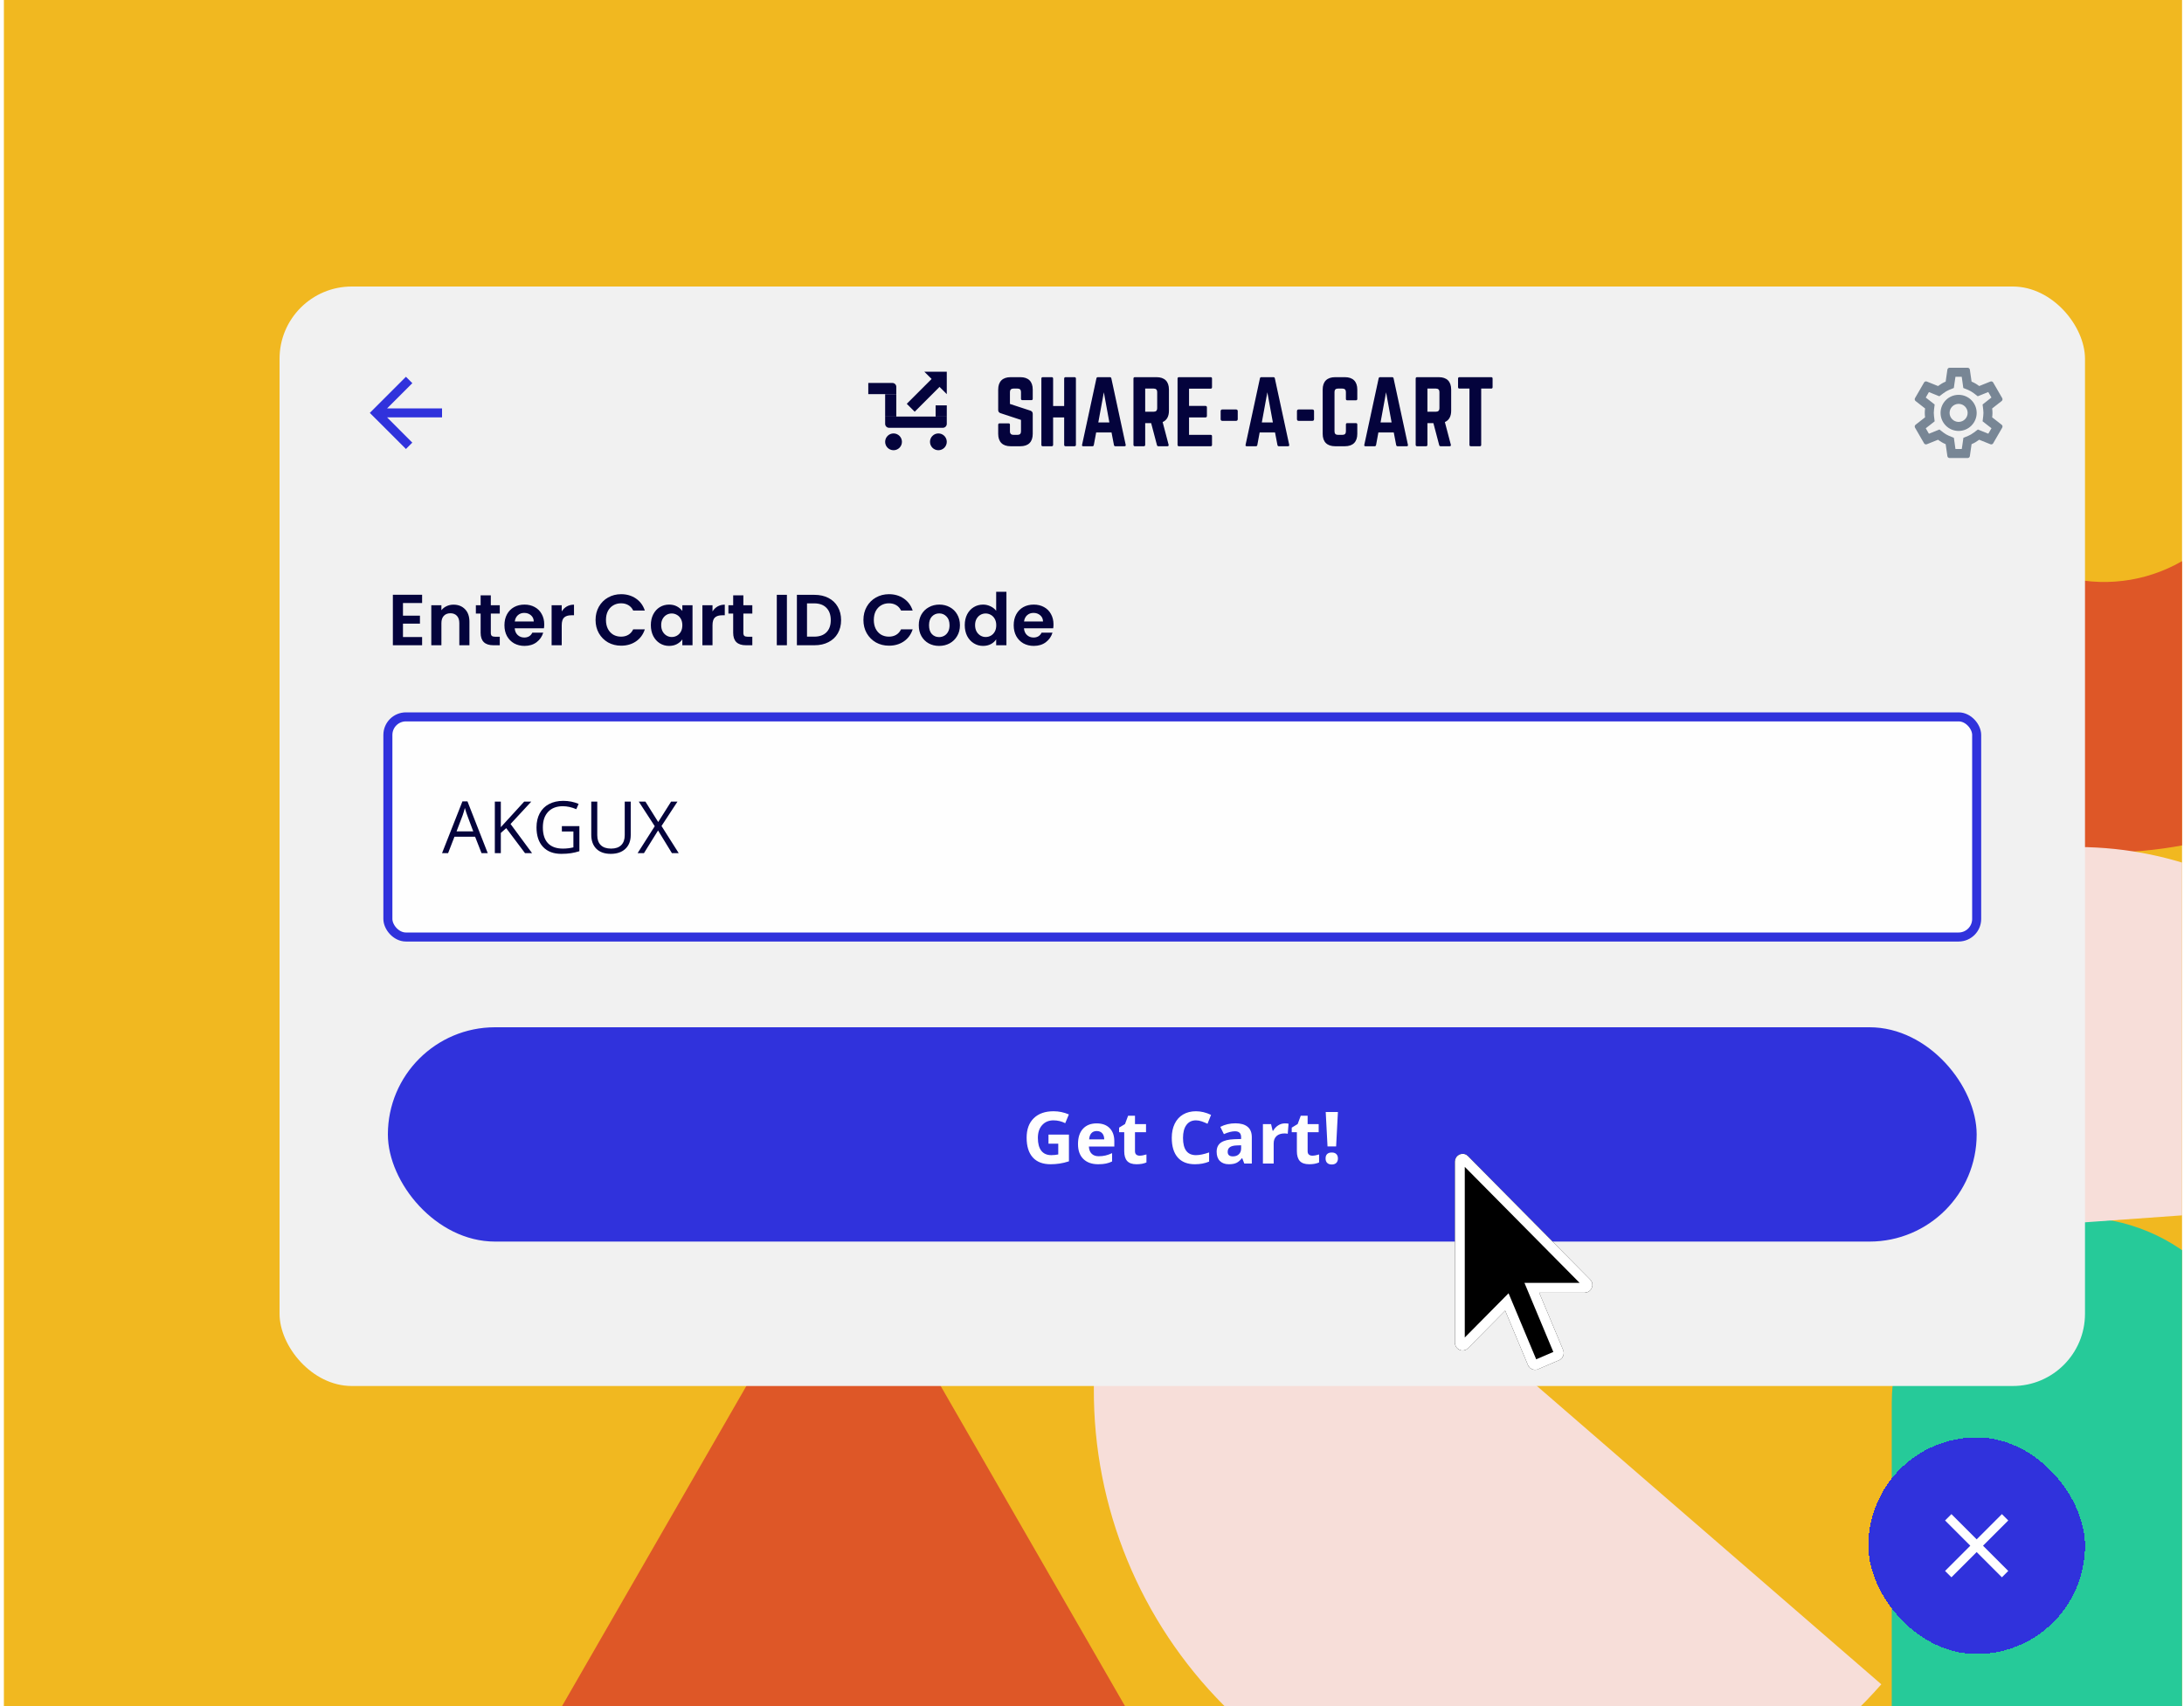
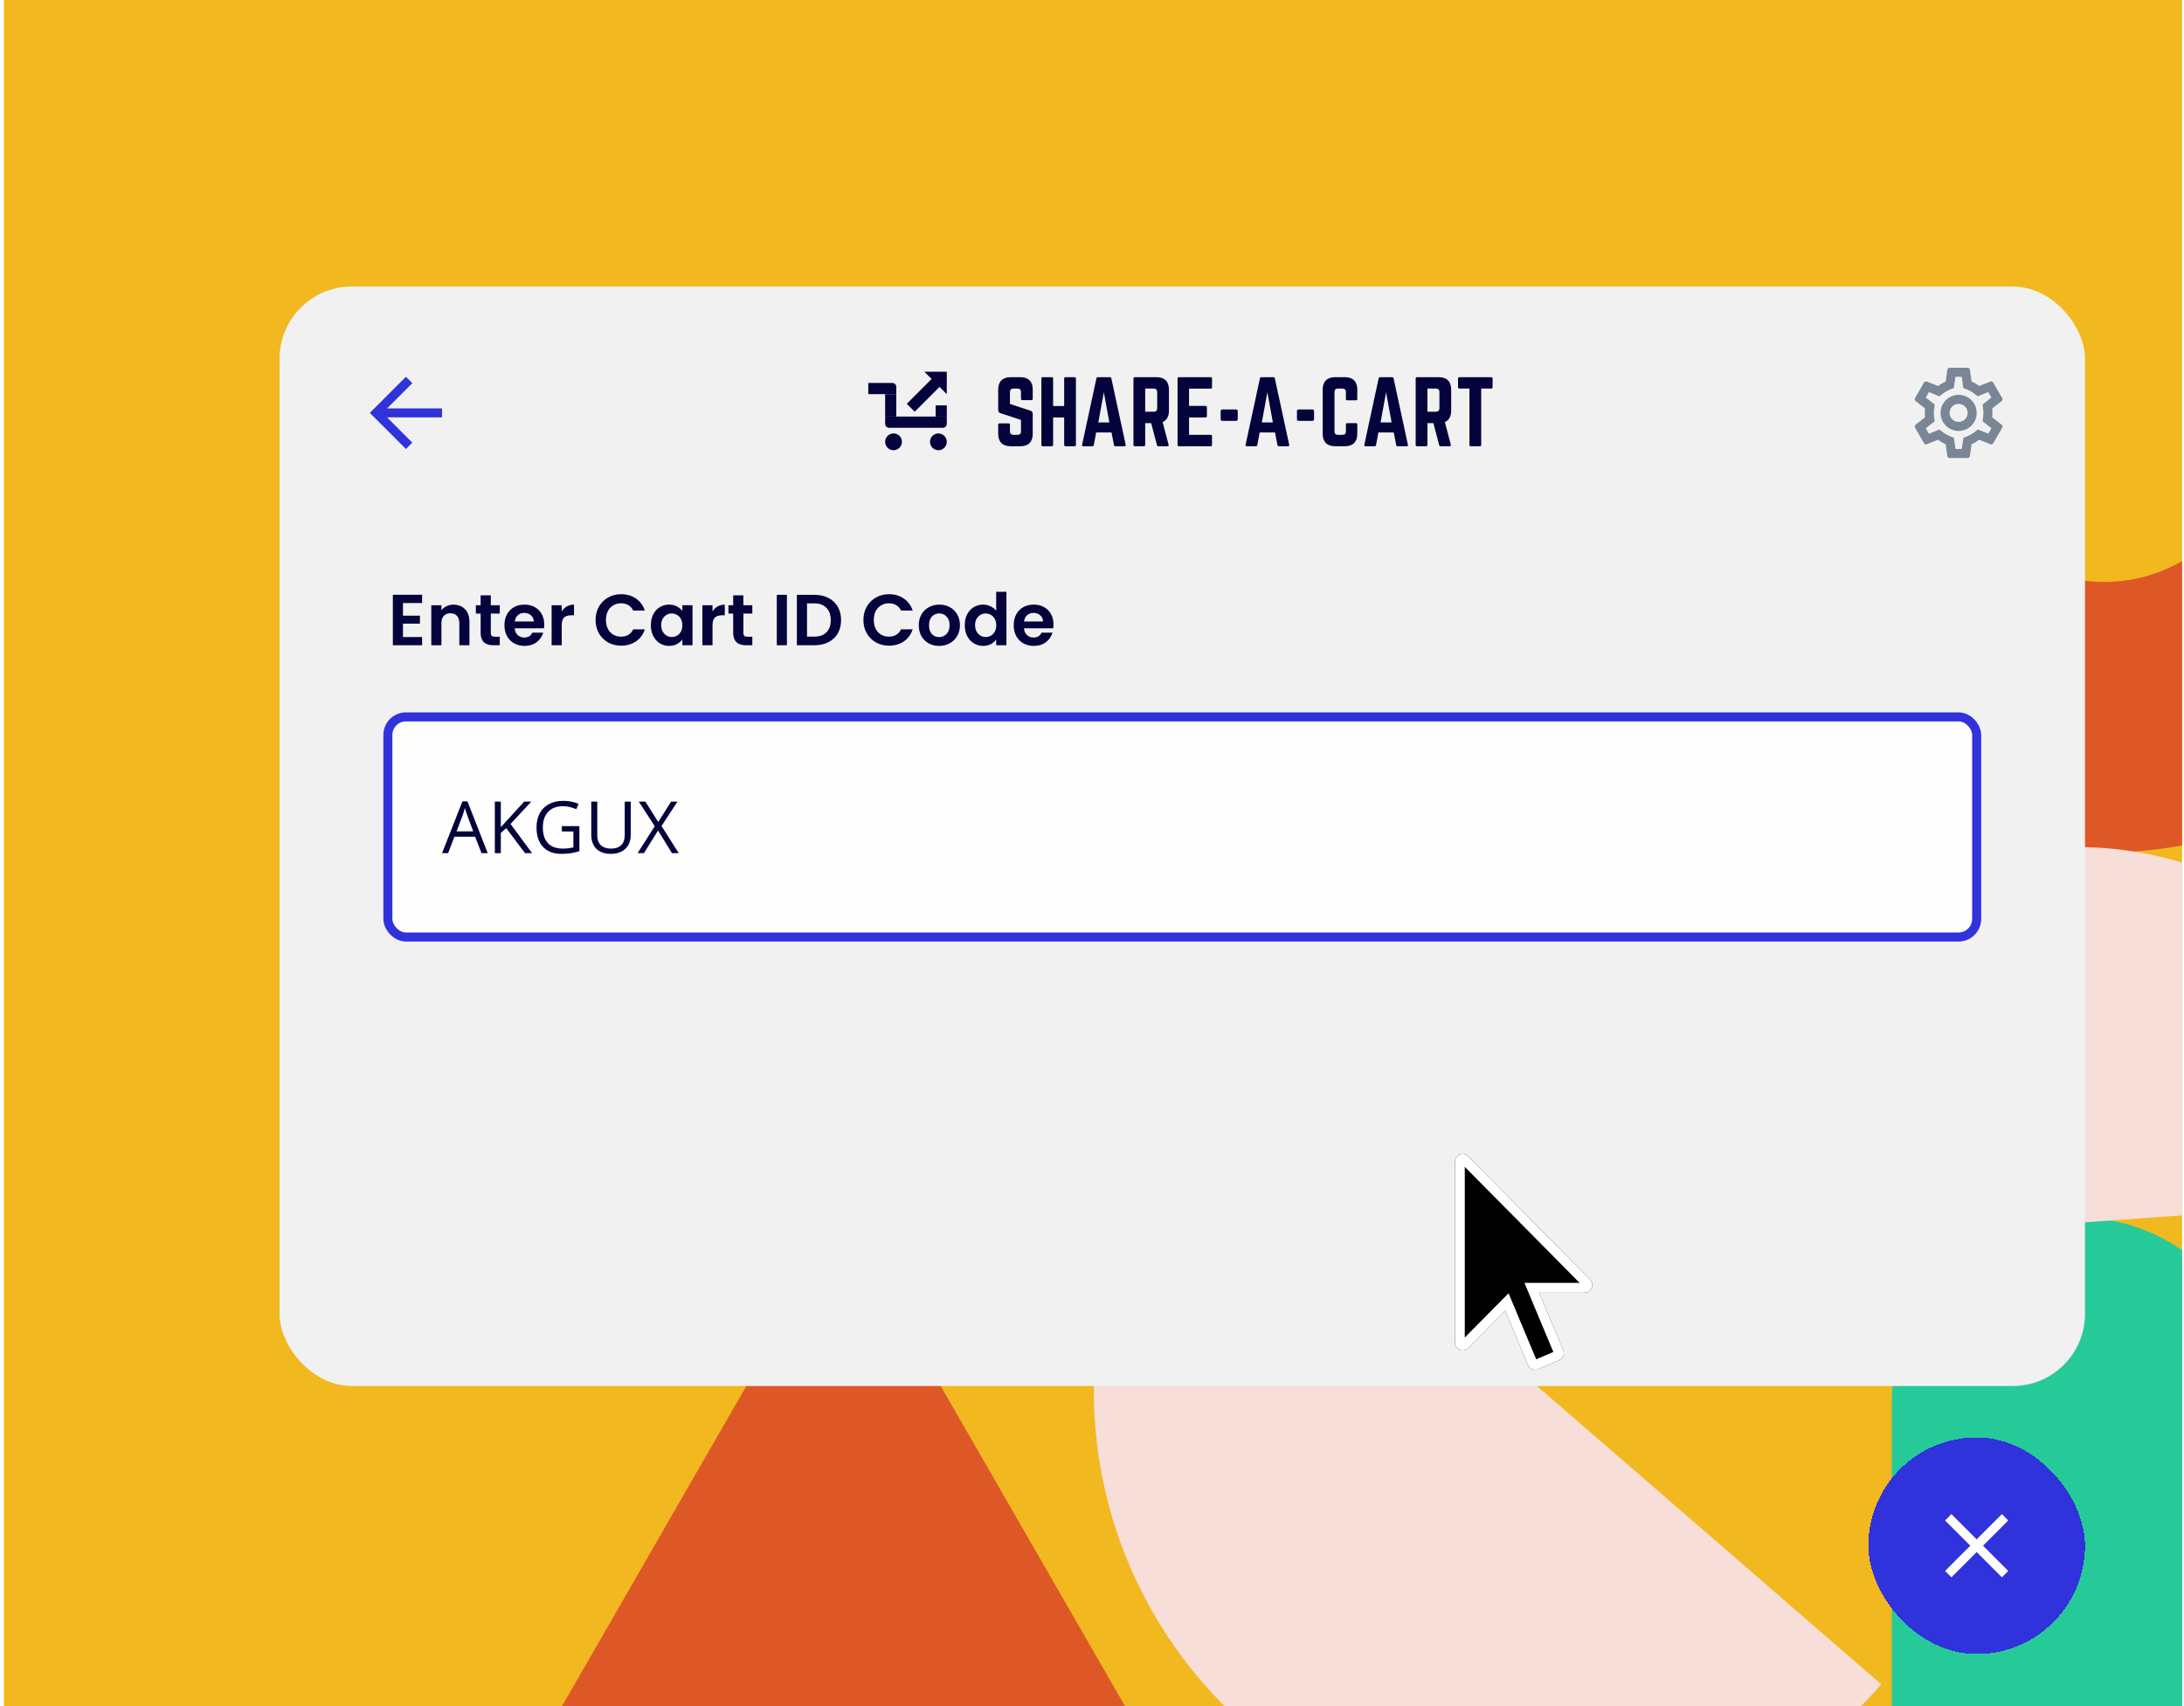
<svg xmlns="http://www.w3.org/2000/svg" width="375" height="293" viewBox="0 0 375 293" fill="none">
  <g clip-path="url(#clip0_5058_9971)">
    <g clip-path="url(#clip1_5058_9971)">
      <rect width="374" height="293" transform="translate(0.667)" fill="#F1B820" />
      <path d="M356.608 209.024C365.031 209.024 373.109 212.381 379.069 218.357C385.03 224.333 388.384 232.44 388.397 240.898V364.833H324.82V240.898C324.832 232.44 328.187 224.333 334.147 218.357C340.107 212.381 348.186 209.024 356.608 209.024Z" fill="#26CA99" />
      <path d="M144.835 209.024L93.794 297.674H195.875L144.835 209.024Z" fill="#DE5727" />
      <path d="M344.49 144.454C325.448 139.929 308.989 127.988 298.715 111.247C288.441 94.506 285.191 74.328 289.676 55.132L335.447 65.948C334.511 69.444 334.282 73.092 334.772 76.674C335.263 80.257 336.463 83.702 338.302 86.805C340.141 89.908 342.581 92.605 345.478 94.739C348.374 96.872 351.669 98.397 355.166 99.223C358.663 100.049 362.292 100.16 365.837 99.549C369.383 98.939 372.772 97.618 375.805 95.667C378.839 93.715 381.454 91.172 383.496 88.188C385.538 85.204 386.966 81.84 387.694 78.294L433.465 89.11C428.89 108.282 416.957 124.872 400.28 135.245C383.602 145.619 363.541 148.93 344.49 144.454Z" fill="#DE5727" />
      <path d="M264.905 238.875L323.028 289.226C309.605 304.58 290.608 313.995 270.214 315.401C249.821 316.806 229.702 310.087 214.283 296.72C198.865 283.354 189.41 264.435 187.999 244.127C186.588 223.819 193.336 203.784 206.758 188.43L264.905 238.875Z" fill="#F7DED9" />
-       <path d="M356.827 209.976L294.741 214.398C293.835 206.083 294.616 197.67 297.038 189.663C299.459 181.657 303.471 174.22 308.834 167.799C314.197 161.377 320.8 156.102 328.249 152.289C335.698 148.476 343.84 146.203 352.188 145.607C360.536 145.01 368.918 146.102 376.834 148.817C384.75 151.532 392.037 155.815 398.259 161.409C404.481 167.002 409.511 173.793 413.048 181.374C416.584 188.955 418.555 197.17 418.843 205.53L356.827 209.976Z" fill="#F7DED9" />
+       <path d="M356.827 209.976L294.741 214.398C299.459 181.657 303.471 174.22 308.834 167.799C314.197 161.377 320.8 156.102 328.249 152.289C335.698 148.476 343.84 146.203 352.188 145.607C360.536 145.01 368.918 146.102 376.834 148.817C384.75 151.532 392.037 155.815 398.259 161.409C404.481 167.002 409.511 173.793 413.048 181.374C416.584 188.955 418.555 197.17 418.843 205.53L356.827 209.976Z" fill="#F7DED9" />
      <path d="M244.605 139.18L217.364 170.267L230.878 209.207L271.609 217.084L298.85 185.998L285.36 147.057L244.605 139.18Z" fill="#3032DC" />
    </g>
    <g filter="url(#filter0_d_5058_9971)">
      <rect x="320.8" y="240.625" width="37.2" height="37.2" rx="18.6" fill="#3032DC" shape-rendering="crispEdges" />
      <rect x="321.575" y="241.4" width="35.65" height="35.65" rx="17.825" stroke="#3032DC" stroke-width="1.55" shape-rendering="crispEdges" />
      <path d="M344.825 254.893L343.732 253.8L339.4 258.133L335.067 253.8L333.975 254.893L338.307 259.225L333.975 263.558L335.067 264.65L339.4 260.318L343.732 264.65L344.825 263.558L340.492 259.225L344.825 254.893Z" fill="#FEFEFE" />
    </g>
    <g filter="url(#filter1_d_5058_9971)">
      <rect x="48" y="43" width="310" height="188.8" rx="12.4" fill="#F1F1F1" />
      <path d="M75.9 63.925H66.468L70.8 59.593L69.7 58.5L63.5 64.7L69.7 70.9L70.793 69.807L66.468 65.475H75.9V63.925Z" fill="#3032DC" />
      <g clip-path="url(#clip2_5058_9971)">
        <path d="M153.424 71.111C154.22 71.111 154.865 70.466 154.865 69.67C154.865 68.874 154.22 68.228 153.424 68.228C152.628 68.228 151.983 68.874 151.983 69.67C151.983 70.466 152.628 71.111 153.424 71.111Z" fill="#04033C" />
        <path d="M161.124 71.111C161.92 71.111 162.565 70.466 162.565 69.67C162.565 68.874 161.92 68.228 161.124 68.228C160.328 68.228 159.683 68.874 159.683 69.67C159.683 70.466 160.328 71.111 161.124 71.111Z" fill="#04033C" />
        <path d="M151.983 65.335H162.565V66.587C162.565 66.959 162.263 67.26 161.891 67.26H152.657C152.285 67.26 151.983 66.959 151.983 66.587V65.335Z" fill="#04033C" />
        <path d="M162.566 63.41H160.649V65.336H162.566V63.41Z" fill="#04033C" />
        <path d="M149.087 59.559H153.225C153.597 59.559 153.899 59.86 153.899 60.233V61.484H149.087V59.559Z" fill="#04033C" />
        <path d="M153.9 61.484H151.983V65.335H153.9V61.484Z" fill="#04033C" />
        <path d="M158.714 57.633H162.565V61.484L160.64 59.558L158.714 57.633Z" fill="#04033C" />
        <path d="M157.057 64.501L161.545 60.013L160.184 58.651L155.696 63.14L157.057 64.501Z" fill="#04033C" />
        <path d="M173.529 58.567C172.15 58.567 171.394 59.309 171.394 60.702V64.201C171.394 64.483 171.527 64.661 171.794 64.75L175.308 65.906V67.878C175.308 68.278 175.101 68.471 174.715 68.471H174.003C173.633 68.471 173.41 68.278 173.41 67.878V66.737C173.41 66.573 173.336 66.499 173.173 66.499H171.631C171.483 66.499 171.394 66.573 171.394 66.737V68.293C171.394 69.687 172.15 70.428 173.529 70.428H175.19C176.583 70.428 177.324 69.687 177.324 68.293V64.868C177.324 64.587 177.191 64.424 176.939 64.32L173.41 63.163V61.117C173.41 60.732 173.633 60.524 174.003 60.524H174.715C175.115 60.524 175.308 60.732 175.308 61.117V62.274C175.308 62.422 175.397 62.511 175.545 62.511H177.087C177.25 62.511 177.324 62.422 177.324 62.274V60.702C177.324 59.309 176.583 58.567 175.19 58.567H173.529ZM182.721 63.519H180.823V58.805C180.823 58.656 180.734 58.567 180.586 58.567H179.059C178.881 58.567 178.807 58.656 178.807 58.805V70.191C178.807 70.339 178.881 70.428 179.059 70.428H180.586C180.734 70.428 180.823 70.339 180.823 70.191V65.476H182.721V70.191C182.721 70.339 182.81 70.428 182.958 70.428H184.485C184.663 70.428 184.738 70.339 184.738 70.191V58.805C184.738 58.656 184.663 58.567 184.485 58.567H182.958C182.81 58.567 182.721 58.656 182.721 58.805V63.519ZM193.077 70.428C193.255 70.428 193.314 70.339 193.284 70.176L190.823 58.775C190.794 58.627 190.705 58.567 190.571 58.567H188.51C188.377 58.567 188.288 58.627 188.258 58.775L185.797 70.176C185.753 70.339 185.827 70.428 185.99 70.428H187.576C187.71 70.428 187.784 70.354 187.813 70.221L188.214 68.056H190.853L191.268 70.221C191.298 70.354 191.372 70.428 191.505 70.428H193.077ZM190.482 66.336H188.584L189.533 61.162L190.482 66.336ZM200.711 60.702C200.711 59.309 199.97 58.567 198.576 58.567H194.855C194.707 58.567 194.618 58.656 194.618 58.805V70.191C194.618 70.339 194.707 70.428 194.855 70.428H196.397C196.545 70.428 196.634 70.339 196.634 70.191V66.455H197.657L198.65 70.221C198.68 70.354 198.754 70.428 198.902 70.428H200.444C200.607 70.428 200.696 70.339 200.652 70.161L199.629 66.277C200.341 65.966 200.711 65.313 200.711 64.32V60.702ZM196.634 64.498V60.524H198.102C198.487 60.524 198.695 60.732 198.695 61.117V63.905C198.695 64.29 198.487 64.498 198.102 64.498H196.634ZM208.106 58.805C208.106 58.656 208.046 58.567 207.868 58.567H202.412C202.279 58.567 202.19 58.656 202.19 58.805V70.191C202.19 70.339 202.279 70.428 202.412 70.428H207.868C208.046 70.428 208.106 70.339 208.106 70.191V68.708C208.106 68.545 208.046 68.471 207.868 68.471H204.162V65.476H206.994C207.142 65.476 207.231 65.387 207.231 65.224V63.757C207.231 63.593 207.142 63.505 206.994 63.505H204.162V60.539H207.868C208.046 60.539 208.106 60.435 208.106 60.287V58.805ZM209.589 65.773C209.589 65.966 209.692 66.069 209.885 66.069H212.228C212.42 66.069 212.524 65.966 212.524 65.773V64.409C212.524 64.216 212.42 64.112 212.228 64.112H209.885C209.692 64.112 209.589 64.216 209.589 64.409V65.773ZM221.151 70.428C221.329 70.428 221.388 70.339 221.359 70.176L218.897 58.775C218.868 58.627 218.779 58.567 218.645 58.567H216.585C216.451 58.567 216.362 58.627 216.332 58.775L213.871 70.176C213.827 70.339 213.901 70.428 214.064 70.428H215.65C215.784 70.428 215.858 70.354 215.887 70.221L216.288 68.056H218.927L219.342 70.221C219.372 70.354 219.446 70.428 219.579 70.428H221.151ZM218.556 66.336H216.659L217.608 61.162L218.556 66.336ZM222.692 65.773C222.692 65.966 222.795 66.069 222.988 66.069H225.331C225.523 66.069 225.627 65.966 225.627 65.773V64.409C225.627 64.216 225.523 64.112 225.331 64.112H222.988C222.795 64.112 222.692 64.216 222.692 64.409V65.773ZM233.053 60.702C233.053 59.309 232.297 58.567 230.918 58.567H229.258C227.864 58.567 227.108 59.309 227.108 60.702V68.293C227.108 69.687 227.864 70.428 229.258 70.428H230.918C232.297 70.428 233.053 69.687 233.053 68.293V66.692C233.053 66.544 232.964 66.455 232.816 66.455H231.333C231.17 66.455 231.096 66.544 231.096 66.692V67.878C231.096 68.278 230.888 68.471 230.503 68.471H229.732C229.347 68.471 229.139 68.278 229.139 67.878V61.117C229.139 60.732 229.332 60.524 229.732 60.524H230.503C230.888 60.524 231.096 60.732 231.096 61.117V62.304C231.096 62.452 231.17 62.541 231.333 62.541H232.816C232.964 62.541 233.053 62.452 233.053 62.304V60.702ZM241.537 70.428C241.715 70.428 241.774 70.339 241.744 70.176L239.283 58.775C239.254 58.627 239.165 58.567 239.031 58.567H236.97C236.837 58.567 236.748 58.627 236.718 58.775L234.257 70.176C234.213 70.339 234.287 70.428 234.45 70.428H236.036C236.17 70.428 236.244 70.354 236.274 70.221L236.674 68.056H239.313L239.728 70.221C239.758 70.354 239.832 70.428 239.965 70.428H241.537ZM238.942 66.336H237.045L237.993 61.162L238.942 66.336ZM249.171 60.702C249.171 59.309 248.43 58.567 247.036 58.567H243.315C243.166 58.567 243.077 58.656 243.077 58.805V70.191C243.077 70.339 243.166 70.428 243.315 70.428H244.857C245.005 70.428 245.094 70.339 245.094 70.191V66.455H246.117L247.11 70.221C247.14 70.354 247.214 70.428 247.362 70.428H248.904C249.067 70.428 249.156 70.339 249.112 70.161L248.089 66.277C248.8 65.966 249.171 65.313 249.171 64.32V60.702ZM245.094 64.498V60.524H246.562C246.947 60.524 247.155 60.732 247.155 61.117V63.905C247.155 64.29 246.947 64.498 246.562 64.498H245.094ZM250.59 58.567C250.442 58.567 250.353 58.656 250.353 58.805V60.287C250.353 60.435 250.442 60.524 250.59 60.524H252.31V70.191C252.31 70.354 252.399 70.428 252.547 70.428H254.089C254.252 70.428 254.326 70.354 254.326 70.191V60.524H256.046C256.209 60.524 256.283 60.435 256.283 60.287V58.805C256.283 58.656 256.209 58.567 256.046 58.567H250.59Z" fill="#04033C" />
      </g>
      <path d="M342.06 65.46C342.091 65.212 342.114 64.964 342.114 64.7C342.114 64.437 342.091 64.189 342.06 63.941L343.695 62.662C343.842 62.546 343.881 62.336 343.788 62.166L342.238 59.484C342.168 59.36 342.036 59.291 341.897 59.291C341.85 59.291 341.804 59.298 341.765 59.314L339.835 60.089C339.432 59.779 338.998 59.523 338.526 59.329L338.231 57.276C338.208 57.09 338.045 56.95 337.851 56.95H334.751C334.558 56.95 334.395 57.09 334.372 57.276L334.077 59.329C333.604 59.523 333.17 59.787 332.767 60.089L330.838 59.314C330.791 59.298 330.745 59.291 330.698 59.291C330.566 59.291 330.435 59.36 330.365 59.484L328.815 62.166C328.714 62.336 328.761 62.546 328.908 62.662L330.543 63.941C330.512 64.189 330.489 64.444 330.489 64.7C330.489 64.956 330.512 65.212 330.543 65.46L328.908 66.738C328.761 66.855 328.722 67.064 328.815 67.234L330.365 69.916C330.435 70.04 330.566 70.11 330.706 70.11C330.752 70.11 330.799 70.102 330.838 70.086L332.767 69.311C333.17 69.621 333.604 69.877 334.077 70.071L334.372 72.125C334.395 72.311 334.558 72.45 334.751 72.45H337.851C338.045 72.45 338.208 72.311 338.231 72.125L338.526 70.071C338.998 69.877 339.432 69.614 339.835 69.311L341.765 70.086C341.812 70.102 341.858 70.11 341.905 70.11C342.036 70.11 342.168 70.04 342.238 69.916L343.788 67.234C343.881 67.064 343.842 66.855 343.695 66.738L342.06 65.46ZM340.525 64.134C340.556 64.375 340.564 64.537 340.564 64.7C340.564 64.863 340.548 65.033 340.525 65.266L340.417 66.142L341.106 66.684L341.943 67.335L341.401 68.273L340.417 67.878L339.611 67.552L338.913 68.079C338.58 68.327 338.262 68.513 337.944 68.645L337.123 68.978L336.999 69.854L336.844 70.9H335.759L335.488 68.978L334.666 68.645C334.333 68.505 334.023 68.327 333.713 68.095L333.008 67.552L332.186 67.885L331.202 68.281L330.659 67.343L331.496 66.692L332.186 66.149L332.078 65.274C332.054 65.033 332.039 64.855 332.039 64.7C332.039 64.545 332.054 64.367 332.078 64.134L332.186 63.259L331.496 62.716L330.659 62.065L331.202 61.127L332.186 61.523L332.992 61.848L333.69 61.321C334.023 61.073 334.341 60.887 334.658 60.755L335.48 60.422L335.604 59.546L335.759 58.5H336.836L337.107 60.422L337.929 60.755C338.262 60.895 338.572 61.073 338.882 61.306L339.587 61.848L340.409 61.515L341.393 61.12L341.936 62.057L341.106 62.716L340.417 63.259L340.525 64.134ZM336.301 61.6C334.589 61.6 333.201 62.987 333.201 64.7C333.201 66.413 334.589 67.8 336.301 67.8C338.014 67.8 339.401 66.413 339.401 64.7C339.401 62.987 338.014 61.6 336.301 61.6ZM336.301 66.25C335.449 66.25 334.751 65.553 334.751 64.7C334.751 63.848 335.449 63.15 336.301 63.15C337.154 63.15 337.851 63.848 337.851 64.7C337.851 65.553 337.154 66.25 336.301 66.25Z" fill="#788695" />
      <path d="M69.192 97.346V99.516H72.106V100.892H69.192V103.186H72.478V104.6H67.456V95.933H72.478V97.346H69.192ZM77.862 97.631C78.68 97.631 79.342 97.892 79.846 98.412C80.35 98.925 80.603 99.644 80.603 100.57V104.6H78.867V100.806C78.867 100.26 78.73 99.843 78.457 99.553C78.184 99.256 77.812 99.107 77.341 99.107C76.862 99.107 76.482 99.256 76.201 99.553C75.928 99.843 75.791 100.26 75.791 100.806V104.6H74.055V97.731H75.791V98.586C76.023 98.288 76.316 98.057 76.672 97.892C77.035 97.718 77.432 97.631 77.862 97.631ZM84.275 99.156V102.48C84.275 102.711 84.328 102.881 84.436 102.988C84.552 103.087 84.742 103.137 85.006 103.137H85.812V104.6H84.721C83.258 104.6 82.526 103.889 82.526 102.467V99.156H81.708V97.731H82.526V96.032H84.275V97.731H85.812V99.156H84.275ZM93.447 101.016C93.447 101.264 93.43 101.488 93.397 101.686H88.375C88.416 102.182 88.59 102.571 88.896 102.852C89.202 103.133 89.578 103.273 90.024 103.273C90.669 103.273 91.128 102.996 91.401 102.442H93.273C93.075 103.104 92.695 103.649 92.132 104.079C91.57 104.501 90.88 104.712 90.062 104.712C89.4 104.712 88.805 104.567 88.276 104.278C87.755 103.98 87.346 103.563 87.048 103.025C86.759 102.488 86.614 101.868 86.614 101.165C86.614 100.454 86.759 99.83 87.048 99.293C87.338 98.756 87.743 98.342 88.264 98.053C88.784 97.764 89.384 97.619 90.062 97.619C90.715 97.619 91.297 97.759 91.81 98.04C92.331 98.322 92.732 98.722 93.013 99.243C93.302 99.756 93.447 100.347 93.447 101.016ZM91.649 100.52C91.641 100.074 91.479 99.719 91.165 99.454C90.851 99.181 90.467 99.045 90.012 99.045C89.582 99.045 89.218 99.177 88.921 99.442C88.631 99.698 88.454 100.058 88.388 100.52H91.649ZM96.45 98.797C96.673 98.433 96.962 98.148 97.318 97.941C97.682 97.735 98.095 97.631 98.558 97.631V99.454H98.099C97.553 99.454 97.14 99.582 96.859 99.838C96.586 100.095 96.45 100.541 96.45 101.178V104.6H94.714V97.731H96.45V98.797ZM102.26 100.26C102.26 99.409 102.45 98.648 102.831 97.978C103.219 97.301 103.744 96.776 104.405 96.404C105.075 96.023 105.823 95.833 106.65 95.833C107.617 95.833 108.464 96.081 109.192 96.577C109.919 97.073 110.428 97.759 110.717 98.636H108.721C108.522 98.222 108.241 97.912 107.877 97.706C107.522 97.499 107.109 97.396 106.637 97.396C106.133 97.396 105.683 97.516 105.286 97.755C104.897 97.987 104.591 98.317 104.368 98.747C104.153 99.177 104.046 99.681 104.046 100.26C104.046 100.83 104.153 101.335 104.368 101.773C104.591 102.203 104.897 102.538 105.286 102.777C105.683 103.009 106.133 103.124 106.637 103.124C107.109 103.124 107.522 103.021 107.877 102.814C108.241 102.6 108.522 102.285 108.721 101.872H110.717C110.428 102.757 109.919 103.447 109.192 103.943C108.473 104.431 107.625 104.674 106.65 104.674C105.823 104.674 105.075 104.488 104.405 104.116C103.744 103.736 103.219 103.211 102.831 102.542C102.45 101.872 102.26 101.112 102.26 100.26ZM111.753 101.14C111.753 100.446 111.89 99.83 112.163 99.293C112.444 98.756 112.82 98.342 113.291 98.053C113.771 97.764 114.304 97.619 114.891 97.619C115.403 97.619 115.85 97.722 116.23 97.929C116.618 98.136 116.928 98.396 117.16 98.71V97.731H118.908V104.6H117.16V103.596C116.937 103.918 116.627 104.187 116.23 104.402C115.841 104.608 115.391 104.712 114.878 104.712C114.3 104.712 113.771 104.563 113.291 104.265C112.82 103.968 112.444 103.55 112.163 103.013C111.89 102.467 111.753 101.843 111.753 101.14ZM117.16 101.165C117.16 100.744 117.077 100.384 116.912 100.086C116.747 99.781 116.523 99.549 116.242 99.392C115.961 99.227 115.659 99.144 115.337 99.144C115.015 99.144 114.717 99.223 114.444 99.38C114.171 99.537 113.948 99.768 113.775 100.074C113.609 100.372 113.527 100.727 113.527 101.14C113.527 101.554 113.609 101.918 113.775 102.232C113.948 102.538 114.171 102.773 114.444 102.938C114.725 103.104 115.023 103.186 115.337 103.186C115.659 103.186 115.961 103.108 116.242 102.951C116.523 102.786 116.747 102.554 116.912 102.256C117.077 101.951 117.16 101.587 117.16 101.165ZM122.34 98.797C122.563 98.433 122.852 98.148 123.208 97.941C123.571 97.735 123.985 97.631 124.448 97.631V99.454H123.989C123.443 99.454 123.03 99.582 122.749 99.838C122.476 100.095 122.34 100.541 122.34 101.178V104.6H120.604V97.731H122.34V98.797ZM127.638 99.156V102.48C127.638 102.711 127.692 102.881 127.799 102.988C127.915 103.087 128.105 103.137 128.37 103.137H129.176V104.6H128.085C126.621 104.6 125.89 103.889 125.89 102.467V99.156H125.071V97.731H125.89V96.032H127.638V97.731H129.176V99.156H127.638ZM135.115 95.945V104.6H133.379V95.945H135.115ZM139.856 95.945C140.765 95.945 141.563 96.123 142.249 96.478C142.944 96.834 143.477 97.342 143.849 98.003C144.229 98.656 144.419 99.417 144.419 100.285C144.419 101.153 144.229 101.913 143.849 102.566C143.477 103.211 142.944 103.711 142.249 104.067C141.563 104.422 140.765 104.6 139.856 104.6H136.83V95.945H139.856ZM139.794 103.124C140.703 103.124 141.406 102.876 141.902 102.38C142.398 101.884 142.646 101.186 142.646 100.285C142.646 99.384 142.398 98.681 141.902 98.177C141.406 97.664 140.703 97.408 139.794 97.408H138.566V103.124H139.794ZM148.252 100.26C148.252 99.409 148.442 98.648 148.822 97.978C149.211 97.301 149.736 96.776 150.397 96.404C151.066 96.023 151.815 95.833 152.641 95.833C153.608 95.833 154.456 96.081 155.183 96.577C155.911 97.073 156.419 97.759 156.708 98.636H154.712C154.514 98.222 154.233 97.912 153.869 97.706C153.513 97.499 153.1 97.396 152.629 97.396C152.125 97.396 151.674 97.516 151.277 97.755C150.889 97.987 150.583 98.317 150.36 98.747C150.145 99.177 150.037 99.681 150.037 100.26C150.037 100.83 150.145 101.335 150.36 101.773C150.583 102.203 150.889 102.538 151.277 102.777C151.674 103.009 152.125 103.124 152.629 103.124C153.1 103.124 153.513 103.021 153.869 102.814C154.233 102.6 154.514 102.285 154.712 101.872H156.708C156.419 102.757 155.911 103.447 155.183 103.943C154.464 104.431 153.617 104.674 152.641 104.674C151.815 104.674 151.066 104.488 150.397 104.116C149.736 103.736 149.211 103.211 148.822 102.542C148.442 101.872 148.252 101.112 148.252 100.26ZM161.242 104.712C160.58 104.712 159.985 104.567 159.456 104.278C158.927 103.98 158.51 103.563 158.204 103.025C157.906 102.488 157.757 101.868 157.757 101.165C157.757 100.463 157.91 99.843 158.216 99.305C158.53 98.768 158.956 98.355 159.493 98.065C160.031 97.768 160.63 97.619 161.291 97.619C161.953 97.619 162.552 97.768 163.089 98.065C163.627 98.355 164.048 98.768 164.354 99.305C164.668 99.843 164.825 100.463 164.825 101.165C164.825 101.868 164.664 102.488 164.342 103.025C164.028 103.563 163.598 103.98 163.052 104.278C162.515 104.567 161.911 104.712 161.242 104.712ZM161.242 103.199C161.556 103.199 161.849 103.124 162.122 102.976C162.403 102.819 162.626 102.587 162.792 102.281C162.957 101.975 163.04 101.603 163.04 101.165C163.04 100.512 162.866 100.012 162.519 99.665C162.18 99.309 161.762 99.132 161.266 99.132C160.77 99.132 160.353 99.309 160.014 99.665C159.683 100.012 159.518 100.512 159.518 101.165C159.518 101.818 159.679 102.323 160.002 102.678C160.332 103.025 160.746 103.199 161.242 103.199ZM165.652 101.14C165.652 100.446 165.789 99.83 166.061 99.293C166.343 98.756 166.723 98.342 167.202 98.053C167.682 97.764 168.215 97.619 168.802 97.619C169.248 97.619 169.674 97.718 170.079 97.916C170.484 98.107 170.807 98.363 171.046 98.685V95.424H172.807V104.6H171.046V103.583C170.831 103.922 170.53 104.195 170.141 104.402C169.753 104.608 169.302 104.712 168.789 104.712C168.211 104.712 167.682 104.563 167.202 104.265C166.723 103.968 166.343 103.55 166.061 103.013C165.789 102.467 165.652 101.843 165.652 101.14ZM171.059 101.165C171.059 100.744 170.976 100.384 170.811 100.086C170.645 99.781 170.422 99.549 170.141 99.392C169.86 99.227 169.558 99.144 169.236 99.144C168.913 99.144 168.616 99.223 168.343 99.38C168.07 99.537 167.847 99.768 167.673 100.074C167.508 100.372 167.425 100.727 167.425 101.14C167.425 101.554 167.508 101.918 167.673 102.232C167.847 102.538 168.07 102.773 168.343 102.938C168.624 103.104 168.922 103.186 169.236 103.186C169.558 103.186 169.86 103.108 170.141 102.951C170.422 102.786 170.645 102.554 170.811 102.256C170.976 101.951 171.059 101.587 171.059 101.165ZM180.889 101.016C180.889 101.264 180.872 101.488 180.839 101.686H175.817C175.858 102.182 176.032 102.571 176.338 102.852C176.644 103.133 177.02 103.273 177.466 103.273C178.111 103.273 178.57 102.996 178.843 102.442H180.715C180.517 103.104 180.136 103.649 179.574 104.079C179.012 104.501 178.322 104.712 177.503 104.712C176.842 104.712 176.247 104.567 175.718 104.278C175.197 103.98 174.788 103.563 174.49 103.025C174.201 102.488 174.056 101.868 174.056 101.165C174.056 100.454 174.201 99.83 174.49 99.293C174.779 98.756 175.185 98.342 175.705 98.053C176.226 97.764 176.825 97.619 177.503 97.619C178.156 97.619 178.739 97.759 179.252 98.04C179.773 98.322 180.173 98.722 180.455 99.243C180.744 99.756 180.889 100.347 180.889 101.016ZM179.091 100.52C179.082 100.074 178.921 99.719 178.607 99.454C178.293 99.181 177.908 99.045 177.454 99.045C177.024 99.045 176.66 99.177 176.363 99.442C176.073 99.698 175.895 100.058 175.829 100.52H179.091Z" fill="#04033C" />
      <rect x="66.6" y="116.9" width="272.8" height="37.8" rx="3.1" fill="#FEFEFE" />
      <rect x="66.6" y="116.9" width="272.8" height="37.8" rx="3.1" stroke="#3032DC" stroke-width="1.55" />
      <path d="M82.681 140.3L81.579 137.484H78.031L76.941 140.3H75.9L79.4 131.412H80.265L83.747 140.3H82.681ZM81.258 136.558L80.229 133.815C80.096 133.468 79.959 133.042 79.817 132.538C79.728 132.925 79.601 133.351 79.436 133.815L78.394 136.558H81.258ZM91.358 140.3H90.147L86.919 136.007L85.993 136.83V140.3H84.964V131.448H85.993V135.838L90.007 131.448H91.224L87.664 135.293L91.358 140.3ZM96.474 135.662H99.483V139.967C99.015 140.116 98.538 140.229 98.054 140.306C97.57 140.383 97.009 140.421 96.371 140.421C95.031 140.421 93.987 140.023 93.24 139.228C92.494 138.429 92.12 137.311 92.12 135.874C92.12 134.954 92.304 134.148 92.671 133.458C93.043 132.764 93.576 132.235 94.27 131.872C94.964 131.504 95.777 131.321 96.71 131.321C97.654 131.321 98.534 131.494 99.35 131.841L98.95 132.75C98.151 132.411 97.382 132.241 96.643 132.241C95.566 132.241 94.724 132.562 94.118 133.204C93.513 133.846 93.21 134.736 93.21 135.874C93.21 137.069 93.501 137.975 94.082 138.592C94.667 139.21 95.525 139.519 96.655 139.519C97.269 139.519 97.868 139.448 98.454 139.307V136.582H96.474V135.662ZM108.299 131.448V137.176C108.299 138.185 107.994 138.978 107.384 139.555C106.775 140.132 105.937 140.421 104.872 140.421C103.806 140.421 102.981 140.13 102.395 139.549C101.814 138.968 101.523 138.169 101.523 137.151V131.448H102.553V137.224C102.553 137.963 102.754 138.53 103.158 138.925C103.562 139.321 104.155 139.519 104.938 139.519C105.685 139.519 106.26 139.321 106.664 138.925C107.067 138.526 107.269 137.955 107.269 137.212V131.448H108.299ZM116.539 140.3H115.37L112.991 136.407L110.569 140.3H109.479L112.422 135.674L109.679 131.448H110.817L113.015 134.954L115.231 131.448H116.327L113.584 135.638L116.539 140.3Z" fill="#04033C" />
-       <rect x="66.6" y="170.2" width="272.8" height="36.8" rx="18.4" fill="#3032DC" />
-       <path d="M180.029 188.629H183.54V193.219C182.971 193.404 182.434 193.533 181.93 193.606C181.429 193.683 180.917 193.721 180.392 193.721C179.056 193.721 178.035 193.33 177.328 192.547C176.626 191.759 176.275 190.631 176.275 189.162C176.275 187.733 176.682 186.619 177.498 185.82C178.317 185.021 179.451 184.621 180.9 184.621C181.809 184.621 182.685 184.803 183.528 185.166L182.904 186.667C182.259 186.345 181.587 186.183 180.888 186.183C180.077 186.183 179.427 186.456 178.939 187C178.45 187.545 178.206 188.278 178.206 189.198C178.206 190.159 178.402 190.894 178.793 191.402C179.189 191.907 179.762 192.159 180.513 192.159C180.904 192.159 181.302 192.119 181.706 192.038V190.191H180.029V188.629ZM188.311 188.018C187.92 188.018 187.613 188.143 187.391 188.393C187.169 188.639 187.042 188.99 187.01 189.447H189.601C189.593 188.99 189.474 188.639 189.244 188.393C189.014 188.143 188.703 188.018 188.311 188.018ZM188.572 193.721C187.482 193.721 186.63 193.42 186.017 192.819C185.403 192.218 185.096 191.366 185.096 190.264C185.096 189.13 185.379 188.254 185.944 187.636C186.513 187.015 187.298 186.704 188.299 186.704C189.256 186.704 190.001 186.976 190.533 187.521C191.066 188.066 191.333 188.819 191.333 189.78V190.676H186.967C186.987 191.2 187.143 191.61 187.433 191.905C187.724 192.199 188.132 192.347 188.656 192.347C189.064 192.347 189.45 192.304 189.813 192.22C190.176 192.135 190.556 192 190.951 191.814V193.243C190.628 193.404 190.283 193.523 189.916 193.6C189.549 193.681 189.1 193.721 188.572 193.721ZM195.686 192.25C196.009 192.25 196.396 192.179 196.848 192.038V193.412C196.388 193.618 195.823 193.721 195.153 193.721C194.414 193.721 193.876 193.536 193.537 193.164C193.201 192.789 193.034 192.228 193.034 191.481V188.217H192.15V187.436L193.167 186.819L193.7 185.39H194.881V186.831H196.776V188.217H194.881V191.481C194.881 191.743 194.953 191.937 195.099 192.062C195.248 192.187 195.444 192.25 195.686 192.25ZM205.349 186.183C204.643 186.183 204.096 186.45 203.708 186.982C203.321 187.511 203.127 188.25 203.127 189.198C203.127 191.172 203.868 192.159 205.349 192.159C205.971 192.159 206.724 192.004 207.608 191.693V193.267C206.881 193.57 206.07 193.721 205.174 193.721C203.886 193.721 202.901 193.332 202.219 192.553C201.537 191.77 201.196 190.647 201.196 189.186C201.196 188.266 201.363 187.461 201.698 186.77C202.033 186.076 202.514 185.545 203.139 185.178C203.769 184.807 204.506 184.621 205.349 184.621C206.209 184.621 207.073 184.829 207.941 185.245L207.335 186.77C207.004 186.613 206.671 186.476 206.336 186.359C206.001 186.242 205.672 186.183 205.349 186.183ZM213.65 193.6L213.293 192.68H213.245C212.934 193.071 212.613 193.344 212.282 193.497C211.955 193.647 211.527 193.721 210.998 193.721C210.348 193.721 209.836 193.536 209.46 193.164C209.089 192.793 208.903 192.264 208.903 191.578C208.903 190.859 209.154 190.331 209.654 189.992C210.159 189.648 210.918 189.459 211.931 189.422L213.105 189.386V189.089C213.105 188.403 212.754 188.06 212.052 188.06C211.511 188.06 210.875 188.224 210.145 188.55L209.533 187.303C210.312 186.896 211.176 186.692 212.124 186.692C213.033 186.692 213.729 186.889 214.213 187.285C214.698 187.681 214.94 188.282 214.94 189.089V193.6H213.65ZM213.105 190.464L212.391 190.488C211.854 190.504 211.454 190.601 211.192 190.779C210.93 190.956 210.798 191.227 210.798 191.59C210.798 192.111 211.097 192.371 211.695 192.371C212.122 192.371 212.463 192.248 212.718 192.002C212.976 191.755 213.105 191.428 213.105 191.021V190.464ZM220.625 186.704C220.875 186.704 221.083 186.722 221.249 186.758L221.11 188.49C220.96 188.45 220.779 188.429 220.565 188.429C219.975 188.429 219.515 188.581 219.184 188.883C218.857 189.186 218.694 189.61 218.694 190.155V193.6H216.847V186.831H218.246L218.518 187.969H218.609C218.819 187.59 219.101 187.285 219.457 187.055C219.816 186.821 220.205 186.704 220.625 186.704ZM225.33 192.25C225.653 192.25 226.04 192.179 226.492 192.038V193.412C226.032 193.618 225.467 193.721 224.797 193.721C224.058 193.721 223.519 193.536 223.18 193.164C222.845 192.789 222.678 192.228 222.678 191.481V188.217H221.794V187.436L222.811 186.819L223.344 185.39H224.524V186.831H226.42V188.217H224.524V191.481C224.524 191.743 224.597 191.937 224.742 192.062C224.892 192.187 225.087 192.25 225.33 192.25ZM229.417 190.664H227.939L227.63 184.748H229.725L229.417 190.664ZM227.606 192.734C227.606 192.395 227.697 192.139 227.879 191.965C228.06 191.792 228.325 191.705 228.672 191.705C229.007 191.705 229.265 191.794 229.447 191.971C229.633 192.149 229.725 192.403 229.725 192.734C229.725 193.053 229.633 193.305 229.447 193.491C229.261 193.673 229.003 193.764 228.672 193.764C228.333 193.764 228.07 193.675 227.885 193.497C227.699 193.316 227.606 193.061 227.606 192.734Z" fill="#FEFEFE" />
    </g>
    <g filter="url(#filter2_d_5058_9971)">
      <path d="M272.11 215.231H264.285L268.403 225.083C268.69 225.766 268.363 226.532 267.707 226.822L264.08 228.374C263.404 228.664 262.646 228.333 262.359 227.671L258.446 218.315L252.054 224.773C251.202 225.633 249.82 224.97 249.82 223.842V192.714C249.82 191.526 251.29 190.947 252.054 191.782L273.032 212.975C273.878 213.785 273.254 215.231 272.11 215.231Z" fill="black" />
      <path d="M264.285 214.388H263.019L263.508 215.557L267.626 225.409L267.626 225.41C267.729 225.654 267.617 225.938 267.37 226.049C267.368 226.05 267.367 226.05 267.366 226.051L263.749 227.599L263.748 227.599C263.525 227.695 263.249 227.598 263.135 227.339L259.224 217.99L258.736 216.824L257.847 217.722L251.455 224.18C251.297 224.339 251.12 224.353 250.958 224.282C250.78 224.203 250.663 224.039 250.663 223.842V192.714C250.663 192.504 250.783 192.346 250.969 192.27C251.159 192.192 251.325 192.234 251.431 192.351L251.443 192.364L251.454 192.376L272.433 213.569L272.441 213.577L272.449 213.585C272.585 213.715 272.618 213.894 272.54 214.082C272.458 214.277 272.295 214.388 272.11 214.388H264.285Z" stroke="white" stroke-width="1.686" />
    </g>
  </g>
  <defs>
    <filter id="filter0_d_5058_9971" x="308.4" y="234.425" width="62" height="62" filterUnits="userSpaceOnUse" color-interpolation-filters="sRGB">
      <feFlood flood-opacity="0" result="BackgroundImageFix" />
      <feColorMatrix in="SourceAlpha" type="matrix" values="0 0 0 0 0 0 0 0 0 0 0 0 0 0 0 0 0 0 127 0" result="hardAlpha" />
      <feOffset dy="6.2" />
      <feGaussianBlur stdDeviation="6.2" />
      <feComposite in2="hardAlpha" operator="out" />
      <feColorMatrix type="matrix" values="0 0 0 0 0 0 0 0 0 0 0 0 0 0 0 0 0 0 0.3 0" />
      <feBlend mode="normal" in2="BackgroundImageFix" result="effect1_dropShadow_5058_9971" />
      <feBlend mode="normal" in="SourceGraphic" in2="effect1_dropShadow_5058_9971" result="shape" />
    </filter>
    <filter id="filter1_d_5058_9971" x="35.6" y="36.8" width="334.8" height="213.6" filterUnits="userSpaceOnUse" color-interpolation-filters="sRGB">
      <feFlood flood-opacity="0" result="BackgroundImageFix" />
      <feColorMatrix in="SourceAlpha" type="matrix" values="0 0 0 0 0 0 0 0 0 0 0 0 0 0 0 0 0 0 127 0" result="hardAlpha" />
      <feOffset dy="6.2" />
      <feGaussianBlur stdDeviation="6.2" />
      <feComposite in2="hardAlpha" operator="out" />
      <feColorMatrix type="matrix" values="0 0 0 0 0 0 0 0 0 0 0 0 0 0 0 0 0 0 0.3 0" />
      <feBlend mode="normal" in2="BackgroundImageFix" result="effect1_dropShadow_5058_9971" />
      <feBlend mode="normal" in="SourceGraphic" in2="effect1_dropShadow_5058_9971" result="shape" />
    </filter>
    <filter id="filter2_d_5058_9971" x="243.076" y="191.388" width="37.091" height="50.579" filterUnits="userSpaceOnUse" color-interpolation-filters="sRGB">
      <feFlood flood-opacity="0" result="BackgroundImageFix" />
      <feColorMatrix in="SourceAlpha" type="matrix" values="0 0 0 0 0 0 0 0 0 0 0 0 0 0 0 0 0 0 127 0" result="hardAlpha" />
      <feOffset dy="6.744" />
      <feGaussianBlur stdDeviation="3.372" />
      <feColorMatrix type="matrix" values="0 0 0 0 0 0 0 0 0 0 0 0 0 0 0 0 0 0 0.25 0" />
      <feBlend mode="normal" in2="BackgroundImageFix" result="effect1_dropShadow_5058_9971" />
      <feBlend mode="normal" in="SourceGraphic" in2="effect1_dropShadow_5058_9971" result="shape" />
    </filter>
    <clipPath id="clip0_5058_9971">
      <rect width="374" height="293" fill="white" transform="translate(0.667)" />
    </clipPath>
    <clipPath id="clip1_5058_9971">
      <rect width="374" height="293" fill="white" transform="translate(0.667)" />
    </clipPath>
    <clipPath id="clip2_5058_9971">
      <rect width="107.826" height="15.5" fill="white" transform="translate(149.087 56.95)" />
    </clipPath>
  </defs>
</svg>